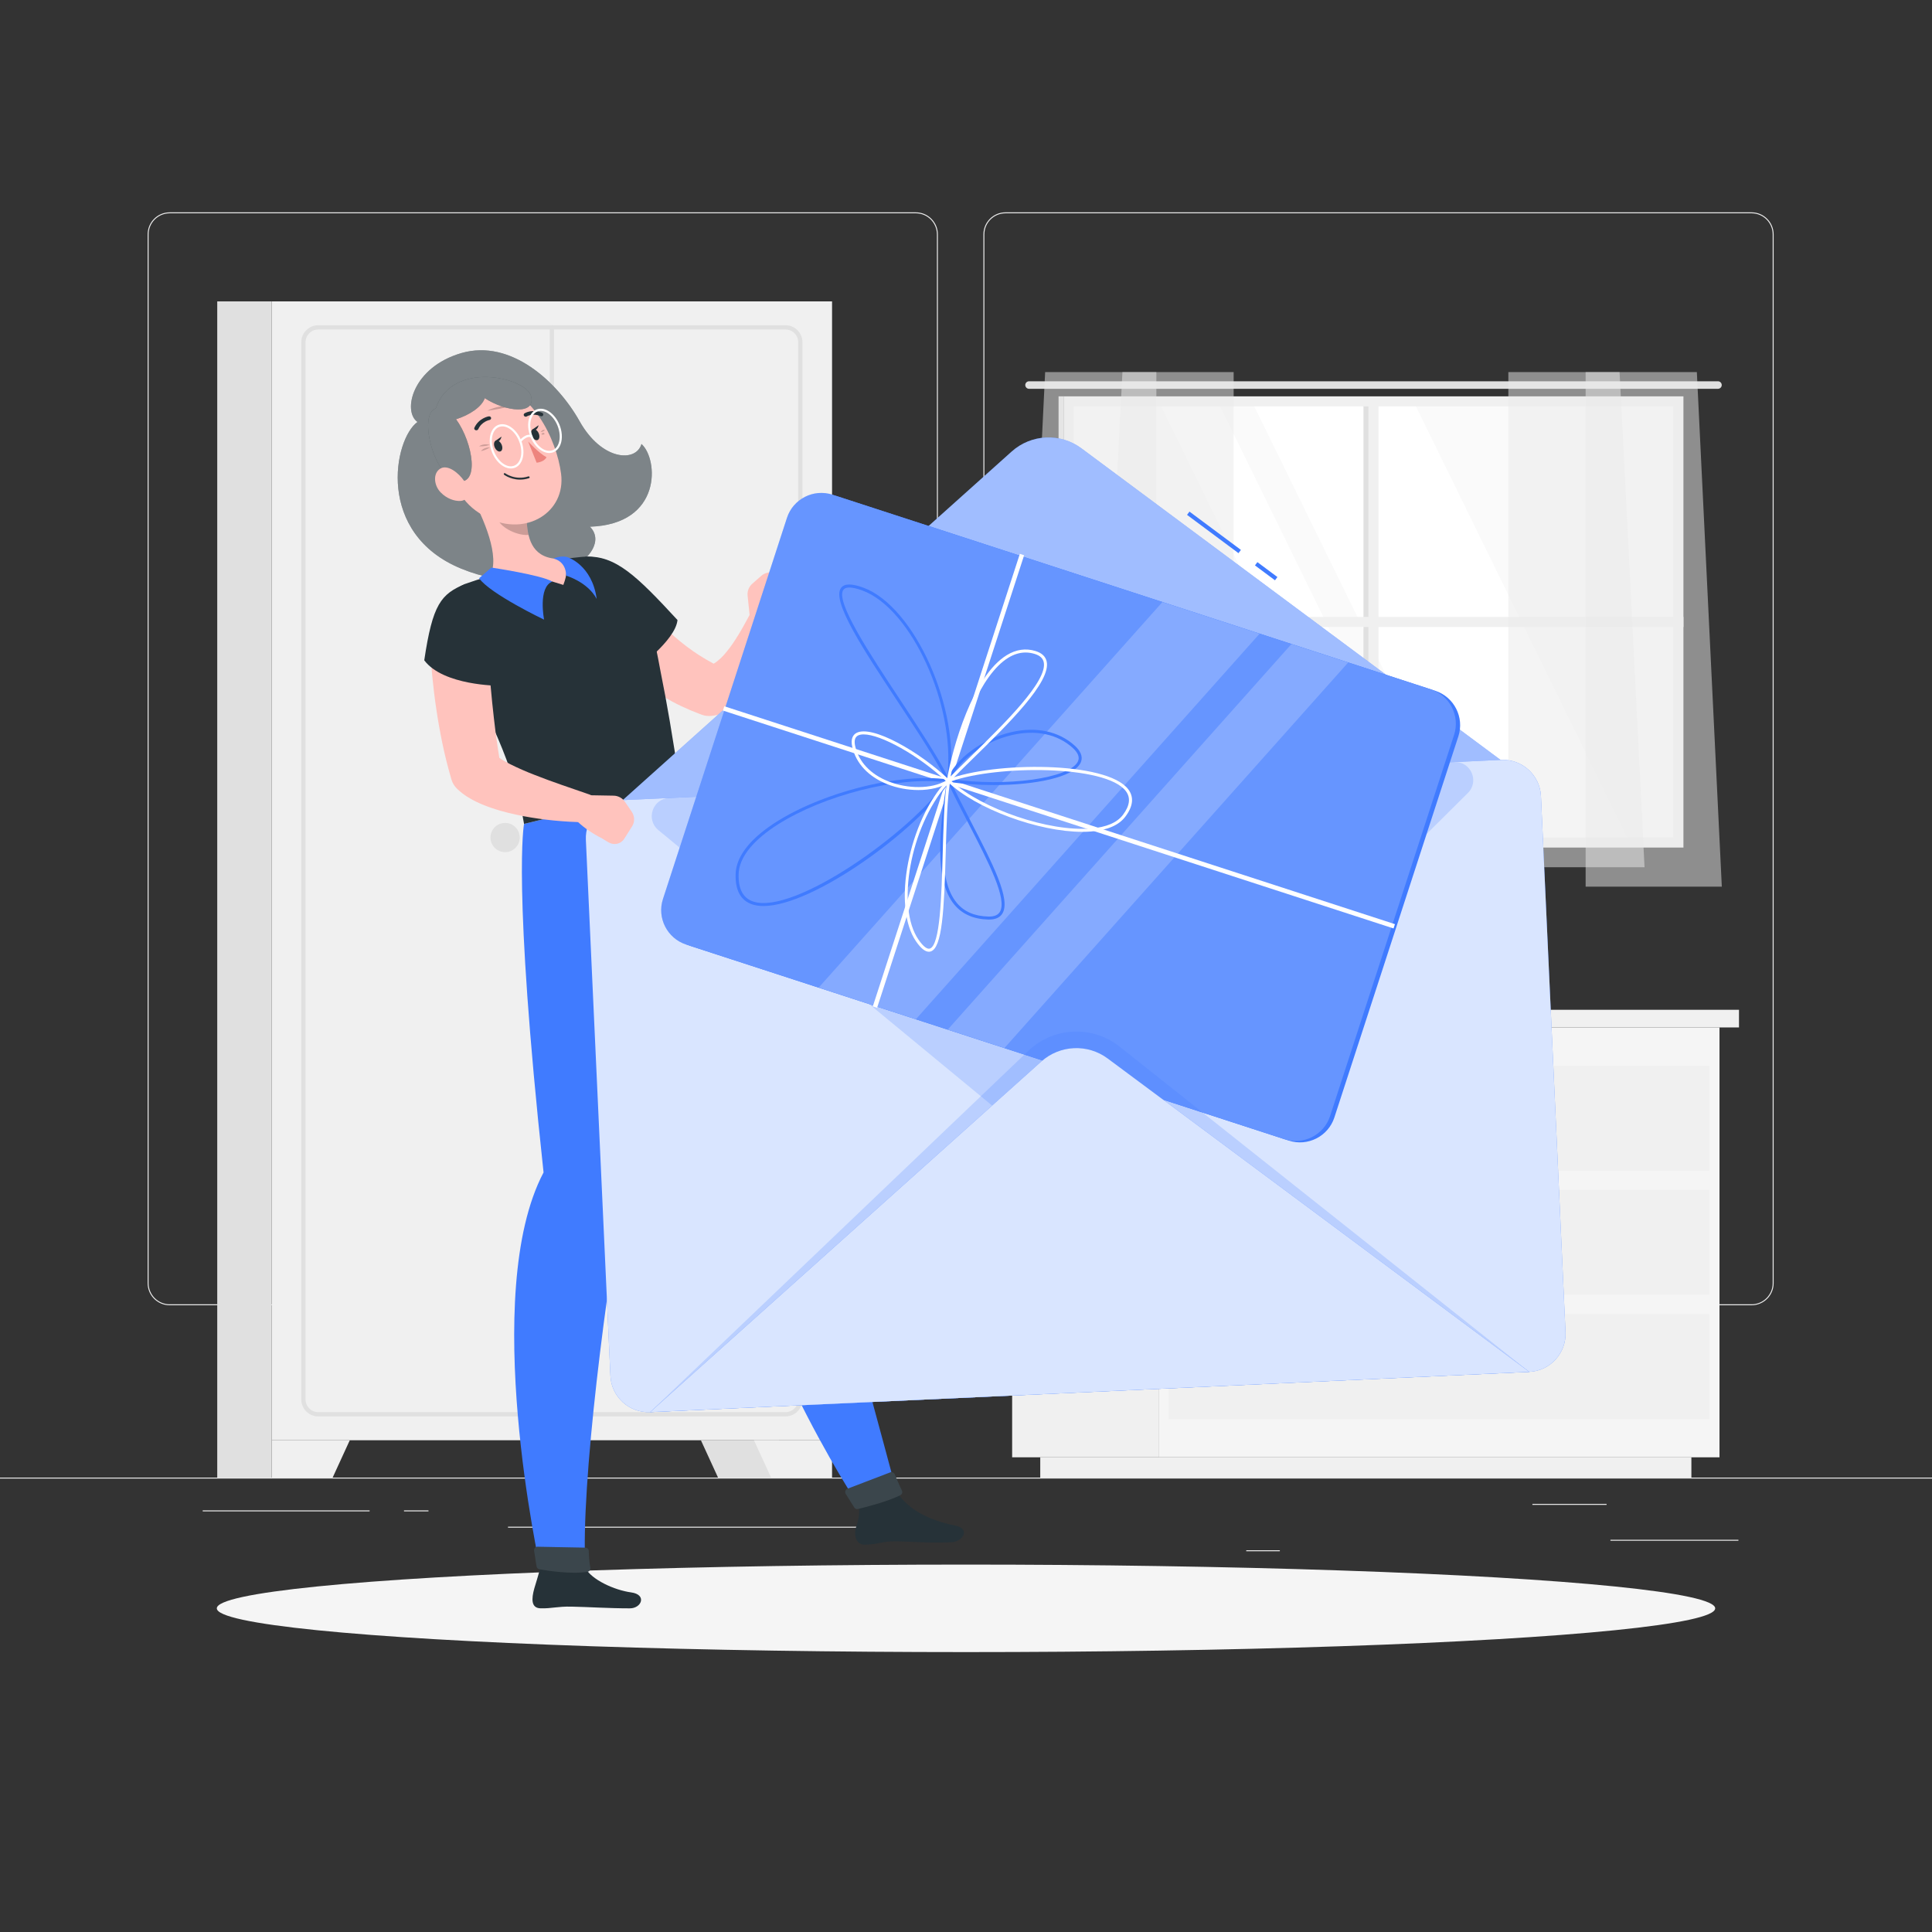
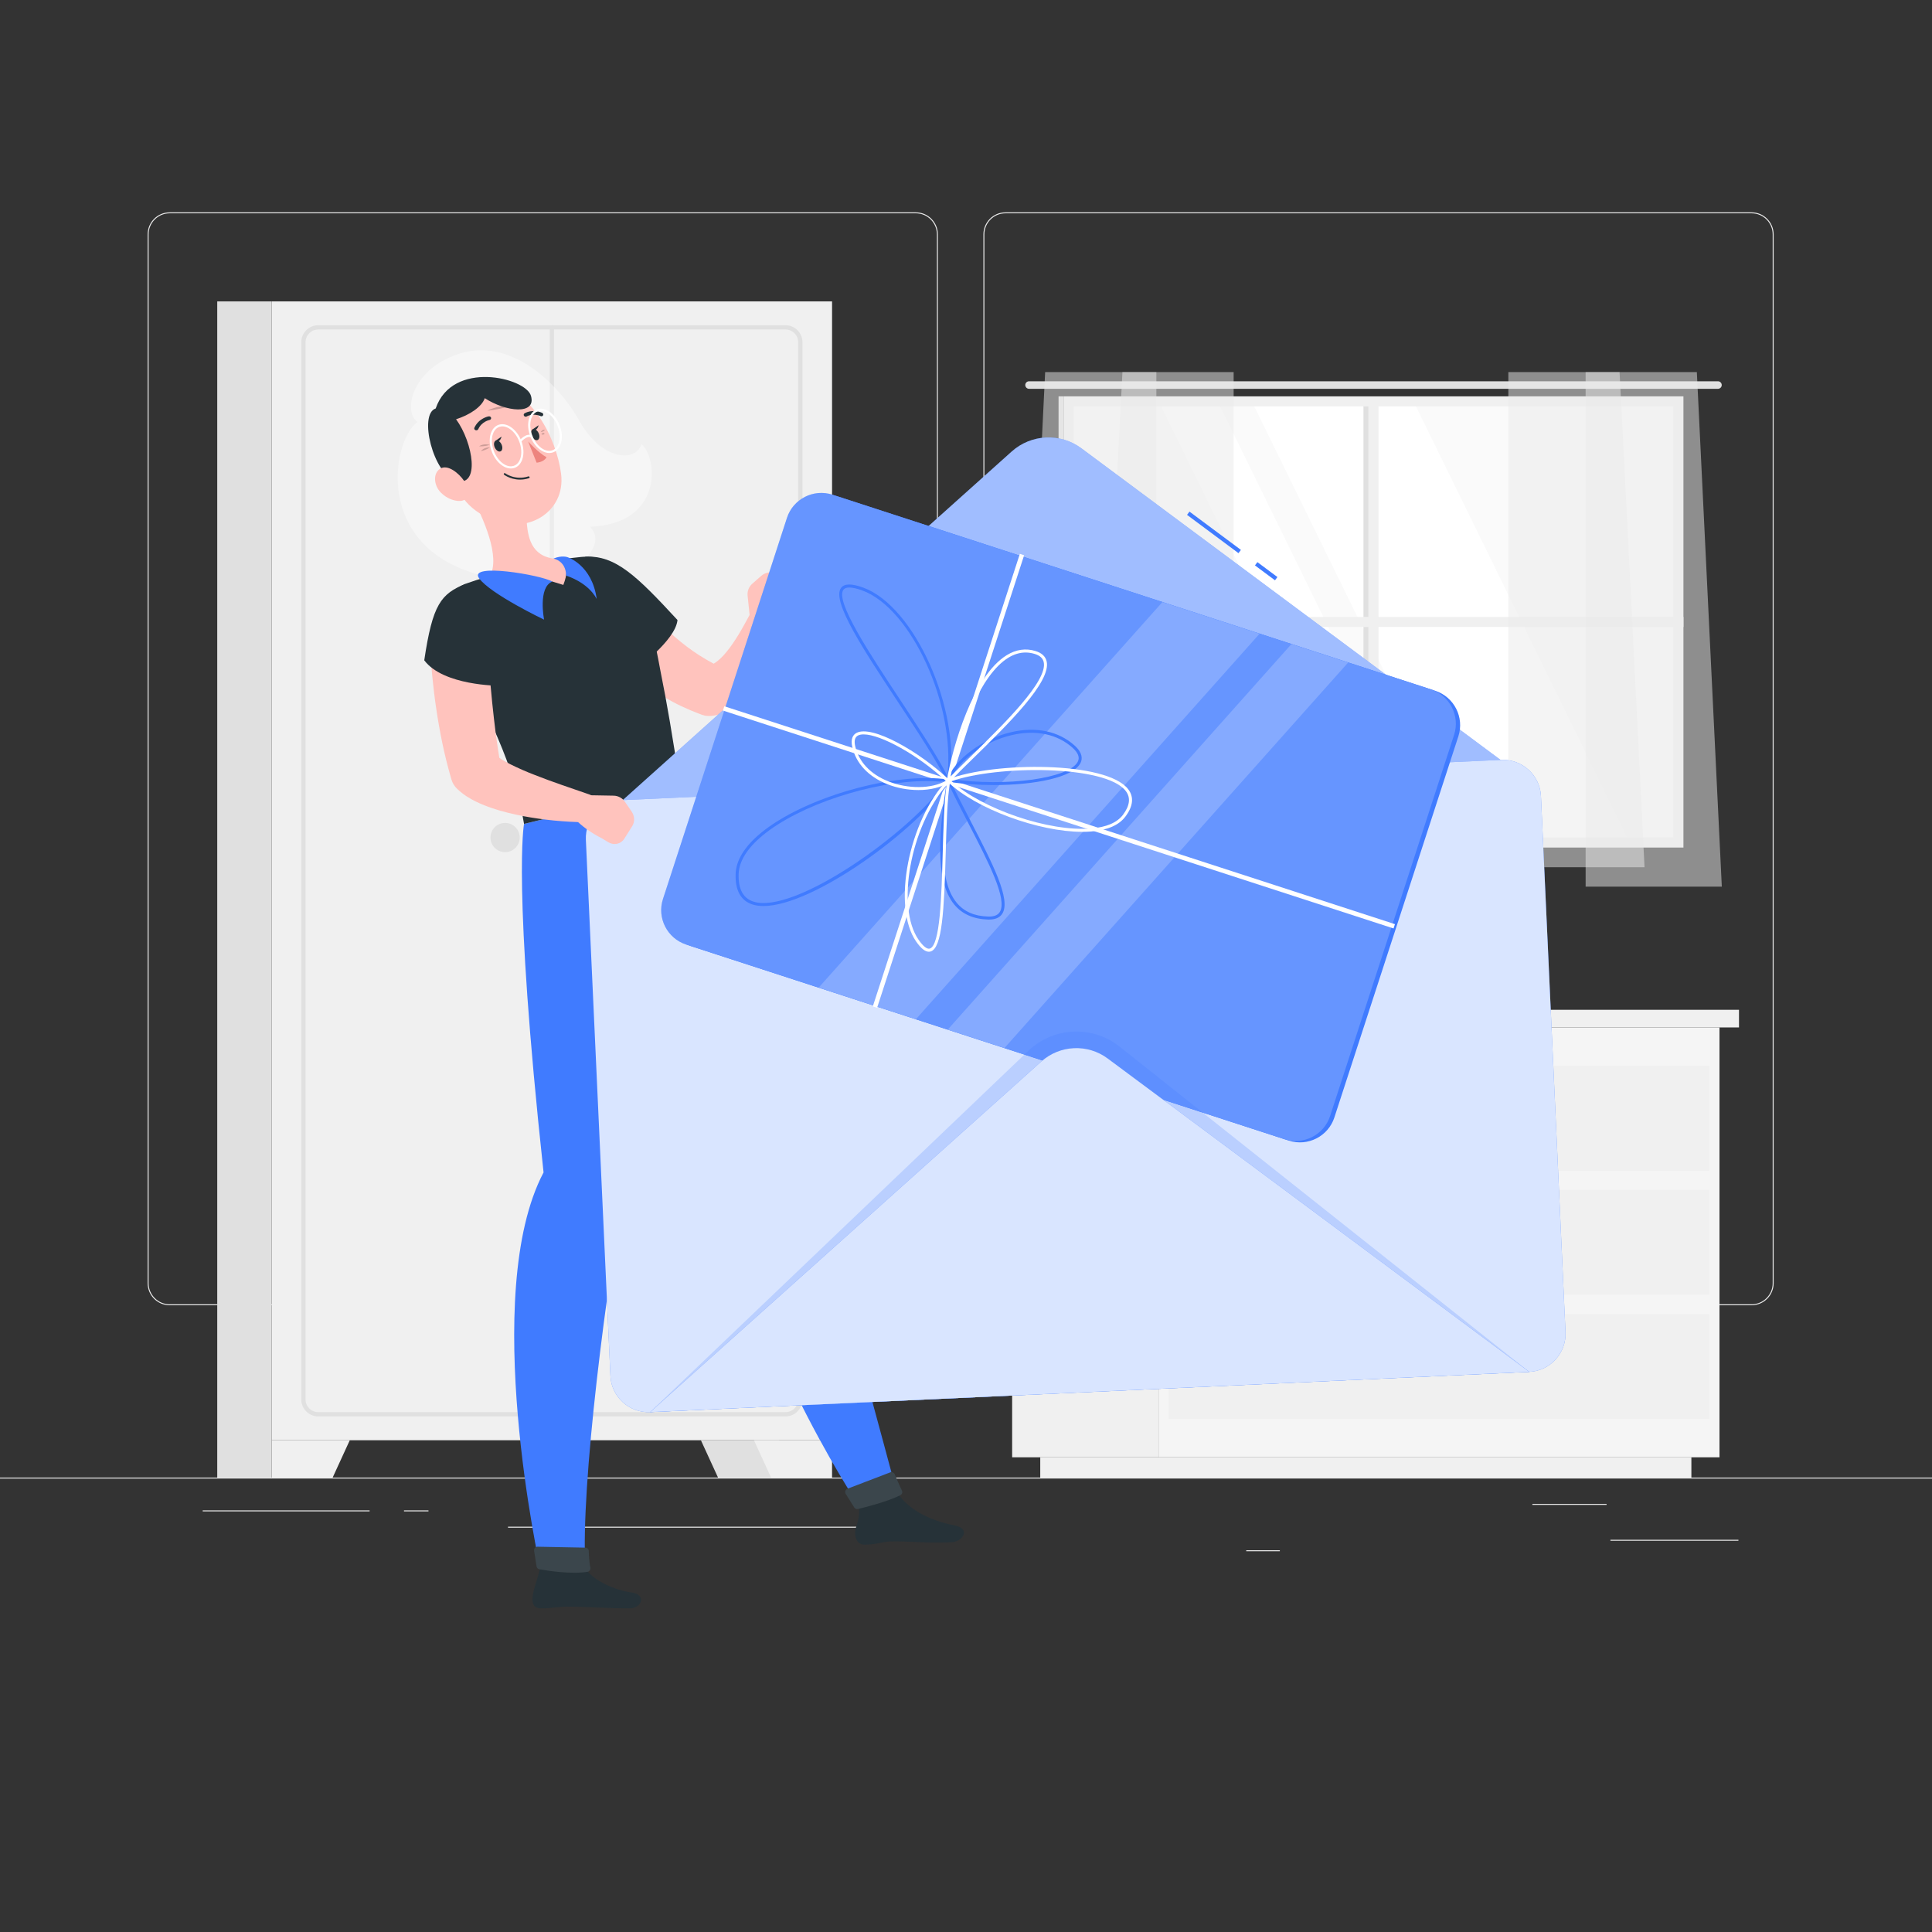
<svg xmlns="http://www.w3.org/2000/svg" version="1.1" x="0px" y="0px" viewBox="0 0 500 500" style="enable-background:new 0 0 500 500;" xml:space="preserve">
  <rect x="0" y="0" width="500" height="500" fill="#333333" stroke="none" />
  <g id="Background_Complete">
    <g>
      <rect y="382.398" style="fill:#EBEBEB;" width="500" height="0.25" />
      <rect x="416.779" y="398.494" style="fill:#EBEBEB;" width="33.122" height="0.25" />
      <rect x="322.527" y="401.208" style="fill:#EBEBEB;" width="8.693" height="0.25" />
      <rect x="396.586" y="389.208" style="fill:#EBEBEB;" width="19.192" height="0.25" />
      <rect x="52.459" y="390.888" style="fill:#EBEBEB;" width="43.193" height="0.25" />
      <rect x="104.556" y="390.888" style="fill:#EBEBEB;" width="6.333" height="0.25" />
      <rect x="131.471" y="395.111" style="fill:#EBEBEB;" width="93.676" height="0.25" />
      <path style="fill:#EBEBEB;" d="M237.014,337.8H43.915c-3.147,0-5.708-2.561-5.708-5.708V60.66c0-3.147,2.561-5.708,5.708-5.708    h193.099c3.146,0,5.707,2.561,5.707,5.708v271.432C242.721,335.239,240.16,337.8,237.014,337.8z M43.915,55.203    c-3.01,0-5.458,2.448-5.458,5.458v271.432c0,3.01,2.448,5.458,5.458,5.458h193.099c3.009,0,5.457-2.448,5.457-5.458V60.66    c0-3.009-2.448-5.458-5.457-5.458H43.915z" />
      <path style="fill:#EBEBEB;" d="M453.31,337.8H260.212c-3.147,0-5.707-2.561-5.707-5.708V60.66c0-3.147,2.561-5.708,5.707-5.708    H453.31c3.148,0,5.708,2.561,5.708,5.708v271.432C459.019,335.239,456.458,337.8,453.31,337.8z M260.212,55.203    c-3.009,0-5.457,2.448-5.457,5.458v271.432c0,3.01,2.448,5.458,5.457,5.458H453.31c3.01,0,5.458-2.448,5.458-5.458V60.66    c0-3.009-2.448-5.458-5.458-5.458H260.212z" />
    </g>
    <g>
      <g>
        <g>
          <rect x="276.768" y="104.086" style="fill:#FAFAFA;" width="157.388" height="113.748" />
          <polygon style="fill:#FFFFFF;" points="421.68,217.834 365.916,104.086 324.067,104.086 379.831,217.834     " />
          <polygon style="fill:#FFFFFF;" points="371.002,217.834 315.238,104.086 299.973,104.086 355.737,217.834     " />
          <g>
            <path style="fill:#E0E0E0;" d="M266.314,98.674H444.61c0.536,0,0.974,0.438,0.974,0.974l0,0c0,0.536-0.438,0.974-0.974,0.974       H266.314c-0.536,0-0.974-0.438-0.974-0.974l0,0C265.34,99.112,265.778,98.674,266.314,98.674z" />
            <rect x="354.163" y="103.748" style="fill:#F0F0F0;" width="2.598" height="114.424" />
            <rect x="352.864" y="103.748" style="fill:#E0E0E0;" width="1.299" height="114.424" />
            <rect x="354.163" y="80.751" transform="matrix(6.123234e-17 -1 1 6.123234e-17 194.502 516.422)" style="fill:#F0F0F0;" width="2.598" height="160.419" />
            <path style="fill:#F0F0F0;" d="M275.253,216.751L275.253,216.751V105.169v-2.598h2.598h155.223h2.598v2.598v111.583h0v2.598h0       l0,0h-2.598l0,0H277.85l0,0h-2.598l0,0l0,0V216.751z M433.073,216.751V105.169H277.85v111.583H433.073z" />
            <rect x="273.954" y="102.57" style="fill:#E0E0E0;" width="1.299" height="116.779" />
          </g>
        </g>
        <g>
          <polygon style="opacity:0.5;fill:#EBEBEB;" points="319.264,96.292 319.264,224.437 284.021,224.437 290.484,96.292     " />
          <polygon style="opacity:0.5;fill:#EBEBEB;" points="299.264,96.292 299.264,229.466 264.021,229.466 270.484,96.292     " />
          <polygon style="opacity:0.5;fill:#EBEBEB;" points="390.361,96.292 390.361,224.437 425.605,224.437 419.142,96.292     " />
          <polygon style="opacity:0.5;fill:#EBEBEB;" points="410.361,96.292 410.361,229.466 445.605,229.466 439.142,96.292     " />
        </g>
      </g>
      <g>
        <rect x="70.308" y="78" transform="matrix(-1 -1.224647e-16 1.224647e-16 -1 285.644 450.735)" style="fill:#F0F0F0;" width="145.028" height="294.734" />
        <path style="fill:#E0E0E0;" d="M203.286,366.565H82.357c-2.418,0-4.385-1.967-4.385-4.385V88.555     c0-2.418,1.967-4.385,4.385-4.385h120.928c2.418,0,4.385,1.967,4.385,4.385V362.18     C207.671,364.598,205.704,366.565,203.286,366.565z M82.357,85.273c-1.81,0-3.282,1.472-3.282,3.282V362.18     c0,1.81,1.472,3.282,3.282,3.282h120.928c1.81,0,3.282-1.472,3.282-3.282V88.555c0-1.81-1.472-3.282-3.282-3.282H82.357z" />
        <polygon style="fill:#F0F0F0;" points="70.308,382.398 86.089,382.398 90.523,372.734 70.308,372.734    " />
        <polygon style="fill:#E0E0E0;" points="201.609,382.398 185.828,382.398 181.394,372.734 201.609,372.734    " />
        <polygon style="fill:#F0F0F0;" points="215.336,382.398 199.555,382.398 195.121,372.734 215.336,372.734    " />
        <rect x="56.222" y="78" style="fill:#E0E0E0;" width="14.085" height="304.398" />
        <path style="fill:#E0E0E0;" d="M142.822,366.565c-0.305,0-0.552-0.247-0.552-0.552V84.721c0-0.305,0.247-0.551,0.552-0.551     c0.305,0,0.552,0.247,0.552,0.551v281.292C143.374,366.318,143.126,366.565,142.822,366.565z" />
        <circle style="fill:#E0E0E0;" cx="130.721" cy="216.751" r="3.782" />
        <circle style="fill:#E0E0E0;" cx="154.922" cy="216.751" r="3.782" />
      </g>
      <g>
        <g>
          <g>
            <rect x="261.943" y="265.901" style="fill:#F0F0F0;" width="37.88" height="111.248" />
            <rect x="269.216" y="377.149" style="fill:#F0F0F0;" width="168.513" height="5.249" />
            <rect x="299.823" y="265.901" transform="matrix(-1 -1.224647e-16 1.224647e-16 -1 744.825 643.05)" style="fill:#F5F5F5;" width="145.179" height="111.248" />
            <rect x="302.458" y="307.939" transform="matrix(-1 -1.224647e-16 1.224647e-16 -1 744.825 643.05)" style="fill:#F0F0F0;" width="139.909" height="27.171" />
            <rect x="302.458" y="340.066" transform="matrix(-1 -1.224647e-16 1.224647e-16 -1 744.825 707.304)" style="fill:#F0F0F0;" width="139.909" height="27.171" />
            <rect x="302.458" y="275.812" transform="matrix(-1 -1.224647e-16 1.224647e-16 -1 744.825 578.795)" style="fill:#F0F0F0;" width="139.909" height="27.171" />
          </g>
          <rect x="299.823" y="261.333" style="fill:#F0F0F0;" width="150.227" height="4.567" />
          <rect x="256.649" y="261.333" transform="matrix(-1 -1.224647e-16 1.224647e-16 -1 556.472 527.234)" style="fill:#E6E6E6;" width="43.174" height="4.567" />
        </g>
      </g>
    </g>
  </g>
  <g id="Background_Simple" style="display:none;">
    <g style="display:inline;">
      <path style="fill:#407BFF;" d="M219.497,249.623C155.33,245.201-21.032,224.578,81.855,99.605    c28.446-34.552,89.151-54.201,133.803-44.751c23.382,4.949,39.876,23.151,62.072,30.419c19.727,6.46,40.8,0.339,60.333,8.145    c93.113,37.211,129.491,123.468,65.061,204.071c-23.349,29.21-69.13,40.111-90.235,12.899    C289.762,280.568,290.28,254.502,219.497,249.623z" />
      <path style="opacity:0.9;fill:#FFFFFF;" d="M219.497,249.623C155.33,245.201-21.032,224.578,81.855,99.605    c28.446-34.552,89.151-54.201,133.803-44.751c23.382,4.949,39.876,23.151,62.072,30.419c19.727,6.46,40.8,0.339,60.333,8.145    c93.113,37.211,129.491,123.468,65.061,204.071c-23.349,29.21-69.13,40.111-90.235,12.899    C289.762,280.568,290.28,254.502,219.497,249.623z" />
    </g>
  </g>
  <g id="Shadow_1_">
-     <ellipse id="_x3C_Path_x3E__157_" style="fill:#F5F5F5;" cx="250" cy="416.238" rx="193.889" ry="11.323" />
-   </g>
+     </g>
  <g id="Character_1_">
    <g>
      <g>
        <g>
-           <path style="fill:#263238;" d="M108.045,109.201c-3.918-2.715-1.377-14.148,11.397-17.835      c12.773-3.687,24.858,7.472,30.564,17.661c5.706,10.189,14.601,10.724,16.006,5.881c4.389,3.847,5.443,20.79-13.343,21.404      c6.584,6.584-10.972,19.942-33.227,10.885C97.186,138.14,101.868,113.672,108.045,109.201z" />
          <path style="opacity:0.4;fill:#FFFFFF;" d="M108.045,109.201c-3.918-2.715-1.377-14.148,11.397-17.835      c12.773-3.687,24.858,7.472,30.564,17.661c5.706,10.189,14.601,10.724,16.006,5.881c4.389,3.847,5.443,20.79-13.343,21.404      c6.584,6.584-10.972,19.942-33.227,10.885C97.186,138.14,101.868,113.672,108.045,109.201z" />
        </g>
        <path style="fill:#263238;" d="M163,416.238c-5.5,0-10.768-0.364-15.096-0.444c-3.706-0.076-5.016,0.505-7.992,0.438     c-2.487-0.053-2.395-2.434-1.627-5.173c0.384-1.375,0.979-3.056,1.508-5.278h11.695c1.587,3.03,7.506,5.747,11.845,6.33     C167.474,412.667,166.069,416.238,163,416.238z" />
        <path style="fill:#263238;" d="M246.148,399.142c-7.565,0.198-10.123-0.215-14.385-0.241c-3.654-0.031-4.195,0.76-7.889,0.863     c-2.447,0.068-2.99-2.675-2.249-4.763c0.577-1.627,0.958-3.792,0.568-5.483l9.887-3.337c1.629,2.268,5.064,6.616,15.139,8.644     C251.263,395.638,249.176,399.057,246.148,399.142z" />
        <path style="fill:#407BFF;" d="M176.007,203.409c0,0,17.747,48.322,27.626,80.088c9.338,31.134,28.447,102.684,28.447,102.684     c0.365,1.627-8.125,3.794-9.886,3.337c0,0-31.377-46.435-39.173-98.723c-28.663-36.325-42.212-78.831-42.212-78.831     L176.007,203.409z" />
        <path style="fill:#407BFF;" d="M165.452,205.974c0,0,2.782,64.372-2.787,94.885c-5.849,32.046-12.416,83.869-11.177,104.922     c-1.804,1.048-8.143,1.111-11.695,0c0,0-15.696-70.924,0.879-102.354c-8.077-74.749-5.05-90.204-5.05-90.204L165.452,205.974z" />
        <g>
          <path style="fill:#263238;" d="M152.372,401.397c0.034,1.062,0.13,2.912,0.406,4.324c0.1,0.509-0.244,0.981-0.756,1.063      c-4.281,0.686-10.475-0.307-12.441-0.661c-0.376-0.068-0.662-0.367-0.722-0.744l-0.638-4.045      c-0.087-0.553,0.346-1.051,0.906-1.04l12.363,0.238C151.969,400.542,152.357,400.918,152.372,401.397z" />
          <path style="opacity:0.1;fill:#FFFFFF;" d="M152.372,401.397c0.034,1.062,0.13,2.912,0.406,4.324      c0.1,0.509-0.244,0.981-0.756,1.063c-4.281,0.686-10.475-0.307-12.441-0.661c-0.376-0.068-0.662-0.367-0.722-0.744l-0.638-4.045      c-0.087-0.553,0.346-1.051,0.906-1.04l12.363,0.238C151.969,400.542,152.357,400.918,152.372,401.397z" />
        </g>
        <g>
          <path style="fill:#263238;" d="M231.546,381.532c0.44,1.042,1.234,2.894,1.873,4.245c0.212,0.447,0.023,0.968-0.42,1.189      c-3.313,1.655-9.06,3.108-10.955,3.563c-0.375,0.09-0.763-0.071-0.968-0.398l-2.208-3.521c-0.301-0.48-0.089-1.116,0.441-1.318      l11.088-4.242C230.851,380.875,231.357,381.086,231.546,381.532z" />
          <path style="opacity:0.1;fill:#FFFFFF;" d="M231.546,381.532c0.44,1.042,1.234,2.894,1.873,4.245      c0.212,0.447,0.023,0.968-0.42,1.189c-3.313,1.655-9.06,3.108-10.955,3.563c-0.375,0.09-0.763-0.071-0.968-0.398l-2.208-3.521      c-0.301-0.48-0.089-1.116,0.441-1.318l11.088-4.242C230.851,380.875,231.357,381.086,231.546,381.532z" />
        </g>
        <path style="fill:#FFC3BD;" d="M162.678,151.288l0.439,0.651l0.557,0.789c0.385,0.533,0.773,1.077,1.185,1.611     c0.821,1.068,1.664,2.141,2.554,3.173c1.759,2.086,3.667,4.04,5.639,5.9c1.995,1.833,4.083,3.542,6.272,5.076     c2.196,1.523,4.485,2.874,6.865,4.027l-2.934-0.49c0.128,0.055,0.275,0.082,0.577,0.045c0.294-0.043,0.712-0.2,1.184-0.501     c0.944-0.628,2.092-1.684,3.119-3.002c1.066-1.292,2.068-2.811,3.038-4.397c0.964-1.564,1.9-3.339,2.757-4.902l0.167-0.305     c0.979-1.785,3.219-2.438,5.004-1.458c1.3,0.713,1.998,2.1,1.904,3.488c-0.166,2.375-0.537,4.462-1.073,6.679     c-0.55,2.187-1.274,4.367-2.299,6.566c-1.051,2.174-2.357,4.422-4.433,6.529c-1.051,1.046-2.318,2.063-3.86,2.895     c-1.532,0.839-3.377,1.418-5.282,1.611c-0.857,0.087-1.689-0.028-2.447-0.308l-0.487-0.183c-3.255-1.213-6.412-2.691-9.357-4.477     c-1.486-0.875-2.909-1.832-4.314-2.814c-1.384-1.006-2.725-2.063-4.029-3.157c-2.602-2.195-5.009-4.59-7.238-7.138     c-1.106-1.282-2.186-2.588-3.195-3.968c-0.508-0.686-1.008-1.386-1.493-2.109l-0.722-1.113l-0.364-0.585l-0.419-0.703     c-2.075-3.483-0.934-7.989,2.549-10.064c3.357-2.001,7.665-1.012,9.83,2.181L162.678,151.288z" />
        <path style="fill:#263238;" d="M151.497,144.079c7.794-0.407,13.284,4.953,23.836,16.381     c-0.506,5.342-10.936,12.869-10.936,12.869S141.548,156.691,151.497,144.079z" />
        <path style="fill:#263238;" d="M166.74,155.309c1.087,3.941,2.471,8.927,4.225,18.539c1.637,8.098,3.005,16.127,5.042,29.561     l-40.385,9.815c-1.953-11.574-6.429-24.216-19.902-48.051c-3.124-5.526-0.759-12.137,5.08-14.2     c1.56-0.551,3.225-1.099,4.946-1.606c6.692-1.973,12.191-3.54,18.338-4.456c2.037-0.304,4.164-0.555,6.206-0.761     C157.657,143.407,164.791,148.247,166.74,155.309z" />
        <path style="fill:#FFC3BD;" d="M122.014,128.405c3.031,5.512,7.618,15.847,4.74,20.716c0,0,5.385-2.197,19.034,2.257     c2.238-5.763-0.696-6.713-0.696-6.713c-7.079,0.056-8.459-4.778-8.769-9.558L122.014,128.405z" />
-         <path style="fill:#407BFF;" d="M142.934,150.507c-3.773,1.506-2.126,9.857-2.126,9.857s-13.901-6.629-16.823-10.71     c1.216-1.069,3.173-2.769,3.173-2.769S140.104,148.806,142.934,150.507z" />
+         <path style="fill:#407BFF;" d="M142.934,150.507c-3.773,1.506-2.126,9.857-2.126,9.857s-13.901-6.629-16.823-10.71     S140.104,148.806,142.934,150.507z" />
        <path style="fill:#407BFF;" d="M146.496,148.976c0,0,5.551,1.575,7.928,6.028c-1.197-8.823-7.526-10.796-7.526-10.796     s-1.438-0.577-3.657,0.348C146.737,145.437,146.496,148.976,146.496,148.976z" />
-         <path style="opacity:0.2;" d="M127.849,131.141l8.468,3.962c0.07,1.132,0.205,2.265,0.468,3.333     c-2.629,0.254-6.958-1.616-8.061-4.135C128.174,133.045,127.829,131.793,127.849,131.141z" />
        <path style="fill:#FFC3BD;" d="M114.098,117.787c4.106,9.092,5.648,13.017,12.195,16.265c9.848,4.886,20.2-1.481,18.913-11.455     c-1.158-8.978-7.678-22.338-18.26-23.098C116.52,98.751,109.992,108.695,114.098,117.787z" />
        <path style="opacity:0.2;" d="M126.738,115.124c0,0-1.618-0.441-2.753,0.377C125.519,115.595,126.738,115.124,126.738,115.124z" />
        <path style="opacity:0.2;" d="M126.784,115.785c0,0-1.528-0.086-2.331,0.954C125.824,116.506,126.784,115.785,126.784,115.785z" />
        <path style="opacity:0.2;" d="M139.934,111.792c0,0,0.576-0.817,1.09-0.446C140.446,111.85,139.934,111.792,139.934,111.792z" />
        <path style="opacity:0.2;" d="M140.108,112.395c0,0,0.46-0.734,0.856-0.111C140.507,112.654,140.108,112.395,140.108,112.395z" />
        <path style="opacity:0.2;" d="M133.99,104.593c0,0-5.327,0.269-7.87,1.712C130.829,105.689,133.99,104.593,133.99,104.593z" />
        <path style="fill:#263238;" d="M128.008,115.718c0.311,0.778,0.975,1.276,1.482,1.113c0.507-0.164,0.665-0.927,0.354-1.705     c-0.312-0.778-0.975-1.276-1.482-1.113C127.854,114.177,127.696,114.94,128.008,115.718z" />
        <path style="fill:#263238;" d="M137.6,112.779c0.312,0.778,0.975,1.276,1.482,1.113c0.507-0.163,0.665-0.927,0.354-1.705     c-0.311-0.778-0.975-1.276-1.482-1.113C137.446,111.238,137.288,112.001,137.6,112.779z" />
        <path style="fill:#263238;" d="M137.747,111.19l1.647-1.139C139.393,110.05,139.022,111.818,137.747,111.19z" />
        <path style="fill:#ED847E;" d="M136.681,114.257c0,0,2.657,2.925,4.753,4.074c-0.64,1.289-2.556,1.412-2.556,1.412     L136.681,114.257z" />
        <path style="fill:#263238;" d="M135.57,124.057c0.431-0.058,0.88-0.157,1.346-0.307c0.126-0.041,0.187-0.176,0.136-0.302     c-0.05-0.125-0.19-0.195-0.32-0.155c-3.4,1.099-5.948-0.774-5.973-0.793c-0.111-0.084-0.264-0.068-0.342,0.035     c-0.078,0.103-0.051,0.254,0.06,0.338C130.575,122.945,132.626,124.455,135.57,124.057z" />
        <g>
          <path style="fill:#263238;" d="M137.408,102.427c-1.355-4.679-20.325-9.354-24.654,3.288      c-4.499,1.477-0.607,17.109,5.239,18.717c6.347,1.745,4.472-9.842,0.035-15.934c3.467-1.075,6.715-3.237,7.426-5.456      C130.898,106.597,138.871,107.475,137.408,102.427z" />
-           <path style="opacity:0.4;fill:#FFFFFF;" d="M137.408,102.427c-1.355-4.679-20.325-9.354-24.654,3.288      c-4.499,1.477-0.607,17.109,5.239,18.717c6.347,1.745,4.472-9.842,0.035-15.934c3.467-1.075,6.715-3.237,7.426-5.456      C130.898,106.597,138.871,107.475,137.408,102.427z" />
        </g>
        <path style="fill:#FFC3BD;" d="M114.07,127.457c1.577,1.601,3.528,2.27,5.094,2.183c2.357-0.13,2.489-2.924,0.958-5.173     c-1.378-2.025-4.265-4.397-6.209-3.167C111.998,122.512,112.267,125.626,114.07,127.457z" />
        <path style="fill:#263238;" d="M123.472,111.328c0.134-0.047,0.246-0.141,0.305-0.268c0.909-1.992,2.866-2.358,2.889-2.362     c0.29-0.054,0.486-0.305,0.429-0.566c-0.058-0.261-0.343-0.429-0.638-0.378c-0.103,0.019-2.56,0.476-3.688,2.948     c-0.112,0.246,0.022,0.526,0.3,0.626C123.203,111.375,123.346,111.372,123.472,111.328z" />
        <path style="fill:#263238;" d="M140.31,107.698c0.112-0.044,0.206-0.129,0.254-0.244c0.1-0.238-0.027-0.517-0.283-0.623     c-2.571-1.064-4.46,0.094-4.54,0.145c-0.224,0.141-0.276,0.433-0.115,0.652c0.16,0.218,0.471,0.281,0.695,0.142     c0.073-0.046,1.553-0.924,3.597-0.077C140.05,107.746,140.191,107.744,140.31,107.698z" />
        <path style="fill:#FFFFFF;" d="M132.21,121.241c-2.181,0-4.487-2.312-5.234-5.313c-0.464-1.865-0.241-3.681,0.596-4.857     c0.537-0.755,1.281-1.195,2.152-1.274c2.263-0.205,4.727,2.175,5.505,5.301l0,0c0.464,1.865,0.241,3.681-0.596,4.857     c-0.537,0.754-1.281,1.195-2.151,1.273C132.392,121.238,132.301,121.241,132.21,121.241z M130.004,110.342     c-0.078,0-0.154,0.003-0.231,0.01c-0.703,0.063-1.308,0.424-1.748,1.042c-0.744,1.045-0.934,2.69-0.509,4.399     c0.715,2.871,2.926,5.07,4.914,4.881c0.703-0.063,1.307-0.423,1.747-1.041c0.744-1.045,0.935-2.69,0.509-4.399     C134,112.473,131.935,110.342,130.004,110.342z" />
        <path style="fill:#FFFFFF;" d="M142.153,117.236c-2.181,0-4.487-2.312-5.234-5.314c-0.464-1.865-0.242-3.68,0.595-4.857     c0.537-0.755,1.281-1.195,2.152-1.274c2.253-0.207,4.726,2.175,5.505,5.301c0.464,1.865,0.242,3.68-0.595,4.857     c-0.537,0.755-1.281,1.195-2.152,1.273C142.335,117.232,142.244,117.236,142.153,117.236z M139.947,106.336     c-0.077,0-0.154,0.003-0.231,0.011c-0.703,0.063-1.308,0.424-1.748,1.042c-0.744,1.046-0.934,2.69-0.508,4.399     c0.715,2.871,2.923,5.066,4.914,4.881c0.703-0.063,1.308-0.423,1.748-1.042c0.744-1.046,0.934-2.69,0.508-4.399l0,0     C143.943,108.467,141.878,106.336,139.947,106.336z" />
        <path style="fill:#FFFFFF;" d="M134.646,114.457c-0.064,0-0.128-0.022-0.181-0.067c-0.117-0.1-0.131-0.275-0.032-0.392     c0.076-0.089,1.874-2.173,3.28-1.241c0.128,0.085,0.164,0.258,0.079,0.386c-0.085,0.128-0.257,0.164-0.386,0.078     c-0.977-0.647-2.532,1.12-2.548,1.138C134.803,114.424,134.725,114.457,134.646,114.457z" />
        <path style="fill:#263238;" d="M128.155,114.129l1.647-1.139C129.802,112.989,129.43,114.757,128.155,114.129z" />
        <path style="fill:#FFC3BD;" d="M197.012,149.027l-2.327,2.05c-0.875,0.771-1.324,1.917-1.204,3.077l0.559,5.421     c0.223,2.167,1.483,4.092,3.379,5.165l1.174,0.664c4.092-3.135,6.203-9.539,6.203-9.539l0.805-1.758     c0.715-1.566,0.108-3.323-1.396-4.035l-3.464-1.639C199.543,147.867,198.06,148.103,197.012,149.027z" />
        <path style="fill:#FFC3BD;" d="M125.953,165.295l0.667,8.219c0.224,2.766,0.498,5.525,0.756,8.277     c0.281,2.75,0.599,5.48,0.935,8.196c0.374,2.705,0.766,5.382,1.243,8.009l-1.715-3.083c0.12,0.232,0.747,0.771,1.493,1.287     c0.755,0.528,1.689,1.052,2.671,1.549c1.974,0.993,4.165,1.956,6.421,2.822c2.252,0.896,4.581,1.729,6.93,2.558l7.079,2.446     l0.088,0.03c1.923,0.664,2.944,2.762,2.279,4.685c-0.526,1.522-1.955,2.478-3.479,2.481c-2.727,0.002-5.317-0.174-7.972-0.425     c-2.641-0.263-5.279-0.635-7.941-1.133c-2.656-0.532-5.338-1.13-8.09-2.079c-1.379-0.475-2.776-1.007-4.248-1.732     c-1.474-0.736-3.003-1.614-4.698-3.187c-0.765-0.71-1.285-1.586-1.555-2.521l-0.16-0.563c-0.836-2.931-1.577-5.852-2.173-8.774     c-0.606-2.916-1.131-5.834-1.556-8.751c-0.446-2.915-0.784-5.833-1.076-8.754c-0.277-2.944-0.497-5.799-0.584-8.864     c-0.116-4.058,3.081-7.442,7.139-7.557c3.922-0.112,7.214,2.87,7.535,6.733L125.953,165.295z" />
        <path style="fill:#263238;" d="M120.436,151.113c-6.327,2.613-8.478,5.254-10.638,19.772c4.919,6.582,19.287,6.582,19.287,6.582     S128.016,158.591,120.436,151.113z" />
      </g>
      <g>
        <g>
          <rect x="327.114" y="144.372" transform="matrix(0.597 -0.802 0.802 0.597 13.71 322.481)" style="fill:#407BFF;" width="1.054" height="6.461" />
          <rect x="313.597" y="129.255" transform="matrix(0.597 -0.802 0.802 0.597 16.326 307.588)" style="fill:#407BFF;" width="1.054" height="16.598" />
          <path style="fill:#407BFF;" d="M261.827,116.856l-106.342,95.31l119.496-5.471l119.496-5.471L279.87,116.03      C274.424,111.981,266.88,112.326,261.827,116.856z" />
          <path style="opacity:0.5;fill:#FFFFFF;" d="M261.827,116.856l-106.342,95.31l119.496-5.471l119.496-5.471L279.87,116.03      C274.424,111.981,266.88,112.326,261.827,116.856z" />
        </g>
        <g>
          <path style="fill:#407BFF;" d="M395.778,355.04l-227.532,10.418c-5.402,0.247-10.024-3.97-10.271-9.372l-6.352-138.74      c-0.247-5.402,3.97-10.024,9.372-10.271l227.532-10.418c5.402-0.247,10.024,3.97,10.271,9.372l6.353,138.74      C405.397,350.17,401.18,354.792,395.778,355.04z" />
          <path style="opacity:0.8;fill:#FFFFFF;" d="M395.778,355.04l-227.532,10.418c-5.402,0.247-10.024-3.97-10.271-9.372      l-6.352-138.74c-0.247-5.402,3.97-10.024,9.372-10.271l227.532-10.418c5.402-0.247,10.024,3.97,10.271,9.372l6.353,138.74      C405.397,350.17,401.18,354.792,395.778,355.04z" />
        </g>
-         <path style="opacity:0.2;fill:#407BFF;" d="M276.198,302.161l-105.812-87.334c-3.313-2.734-1.517-8.113,2.773-8.309l101.6-4.652     l101.6-4.652c4.291-0.196,6.57,4.996,3.521,8.021l-97.389,96.638C280.78,303.572,278.059,303.696,276.198,302.161z" />
        <g>
          <path style="fill:#407BFF;" d="M333.565,295.192l-154.894-50.389c-4.884-1.589-7.579-6.884-5.991-11.768l32.095-98.659      c1.589-4.884,6.884-7.58,11.768-5.991l154.895,50.389c4.884,1.589,7.579,6.884,5.991,11.768l-32.095,98.659      C343.744,294.085,338.449,296.781,333.565,295.192z" />
          <g>
            <path style="fill:#407BFF;" d="M332.455,294.831l-154.894-50.389c-4.884-1.589-7.58-6.884-5.991-11.768l32.095-98.659       c1.589-4.884,6.884-7.579,11.768-5.991l154.894,50.389c4.884,1.589,7.579,6.884,5.991,11.768l-32.095,98.659       C342.634,293.724,337.339,296.42,332.455,294.831z" />
            <path style="opacity:0.2;fill:#FFFFFF;" d="M332.455,294.831l-154.894-50.389c-4.884-1.589-7.58-6.884-5.991-11.768       l32.095-98.659c1.589-4.884,6.884-7.579,11.768-5.991l154.894,50.389c4.884,1.589,7.579,6.884,5.991,11.768l-32.095,98.659       C342.634,293.724,337.339,296.42,332.455,294.831z" />
            <polygon style="opacity:0.2;fill:#FFFFFF;" points="237.023,263.786 211.865,255.602 300.834,155.807 325.992,163.991      " />
            <polygon style="opacity:0.2;fill:#FFFFFF;" points="259.941,271.241 245.264,266.467 334.233,166.672 348.91,171.446      " />
          </g>
          <rect x="244.811" y="140.567" transform="matrix(0.951 0.309 -0.309 0.951 74.556 -65.989)" style="fill:#FFFFFF;" width="1.167" height="123.147" />
          <rect x="273.376" y="120.183" transform="matrix(-0.309 0.951 -0.951 -0.309 559.777 16.328)" style="fill:#FFFFFF;" width="1.167" height="182.499" />
          <path style="fill:#407BFF;" d="M245.395,202.529c-0.149,0-0.287-0.086-0.352-0.224c-2.449-5.206-7.39-12.679-12.62-20.59      c-8.931-13.51-17.367-26.27-14.728-29.609c0.876-1.108,2.755-1.115,5.745-0.021c13.29,4.865,25.191,31.561,22.34,50.114      c-0.026,0.169-0.16,0.302-0.329,0.326C245.432,202.528,245.413,202.529,245.395,202.529z M219.801,152.051      c-0.707,0-1.211,0.179-1.496,0.539c-2.29,2.898,6.772,16.604,14.767,28.697c4.872,7.369,9.492,14.359,12.108,19.529      c2.102-18.183-9.295-43.346-22.008-47.999C221.778,152.307,220.645,152.051,219.801,152.051z" />
          <path style="fill:#407BFF;" d="M197.589,234.478c-1.04,0-1.988-0.128-2.829-0.397c-3.04-0.975-4.513-3.633-4.378-7.901      c0.111-3.526,2.282-7.07,6.451-10.534c11.152-9.267,34.78-16.017,48.621-13.89c0.131,0.02,0.244,0.106,0.297,0.228      c0.054,0.122,0.042,0.262-0.032,0.373C237.42,214.777,210.497,234.478,197.589,234.478z M239.784,202.136      c-13.767,0-32.821,6.104-42.453,14.108c-3.99,3.316-6.066,6.667-6.171,9.96c-0.123,3.879,1.169,6.28,3.838,7.135      c10.64,3.413,40.639-17.922,49.722-30.903C243.179,202.234,241.523,202.136,239.784,202.136z" />
          <path style="fill:#407BFF;" d="M255.95,237.983c-0.081,0-0.164-0.001-0.248-0.004c-3.747-0.113-6.673-1.401-8.694-3.829      c-5.368-6.449-3.812-20.041-1.932-32.275c0.026-0.169,0.16-0.301,0.329-0.326c0.164-0.026,0.334,0.064,0.408,0.219      c1.66,3.529,3.572,7.224,5.42,10.797c5.616,10.855,10.465,20.231,8.166,23.884C258.76,237.469,257.6,237.983,255.95,237.983z       M245.655,203.248c-1.763,11.728-3.032,24.418,1.951,30.405c1.898,2.281,4.554,3.442,8.119,3.549      c1.511,0.048,2.494-0.336,3.016-1.165c2.062-3.277-2.922-12.912-8.199-23.113C248.89,209.729,247.187,206.437,245.655,203.248z" />
          <path style="fill:#407BFF;" d="M257.177,203.17c-4.003,0-8.07-0.282-11.774-0.851c-0.117-0.018-0.219-0.088-0.278-0.19      c-0.059-0.103-0.068-0.226-0.025-0.336c2.104-5.361,9.046-10.53,16.508-12.29c6.479-1.529,12.346-0.303,16.512,3.453      c2.114,1.905,2.007,3.465,1.546,4.437C277.854,201.209,267.739,203.17,257.177,203.17z M246.014,201.624      c14.341,2.096,30.862-0.169,32.948-4.565c0.506-1.067,0.047-2.253-1.364-3.525c-3.971-3.58-9.587-4.742-15.813-3.274      C254.766,191.916,248.236,196.646,246.014,201.624z" />
          <path style="fill:#FFFFFF;" d="M240.385,246.308c-0.974,0-2.056-0.872-3.292-2.648c-6.292-9.039-1.948-31.354,8.154-41.889      c0.119-0.124,0.303-0.156,0.457-0.078c0.152,0.077,0.237,0.245,0.207,0.414c-0.764,4.392-0.956,11.336-1.161,18.688      c-0.41,14.789-0.904,24.55-3.903,25.446C240.696,246.285,240.542,246.308,240.385,246.308z M244.948,203.252      c-9.279,10.652-13.156,31.427-7.215,39.963c1.185,1.702,2.184,2.491,2.893,2.279c2.685-0.801,3.037-13.509,3.348-24.722      C244.16,214.065,244.337,207.697,244.948,203.252z" />
          <path style="fill:#FFFFFF;" d="M280.095,215.28c-11.262,0-27.496-5.922-34.835-12.96c-0.096-0.092-0.139-0.227-0.112-0.357      c0.026-0.13,0.117-0.238,0.241-0.287c11.695-4.535,41.028-4.757,46.598,2.59c1.523,2.009,1.274,4.389-0.74,7.074      c-1.657,2.21-4.636,3.505-8.854,3.849C281.654,215.251,280.887,215.28,280.095,215.28z M246.255,202.185      c7.949,7.216,25.235,13.112,36.074,12.23c3.986-0.325,6.777-1.517,8.295-3.541c1.78-2.373,2.03-4.438,0.742-6.137      C286.168,197.88,257.87,198.043,246.255,202.185z" />
          <path style="fill:#FFFFFF;" d="M245.395,202.529c-0.059,0-0.12-0.014-0.176-0.042c-0.152-0.077-0.237-0.245-0.208-0.414      c1.548-8.902,6.788-27.155,15.54-32.52c2.419-1.483,4.923-1.841,7.445-1.065c1.596,0.492,2.56,1.378,2.864,2.636      c1.284,5.3-9.957,16.287-18.988,25.115c-2.301,2.249-4.475,4.374-6.197,6.17C245.6,202.488,245.498,202.529,245.395,202.529z       M265.42,168.87c-1.506,0-3,0.45-4.463,1.347c-7.145,4.38-12.667,18.739-14.951,30.734c1.561-1.592,3.396-3.386,5.321-5.268      c8.421-8.232,19.955-19.506,18.775-24.376c-0.239-0.986-1.003-1.665-2.337-2.075C266.982,168.991,266.2,168.87,265.42,168.87z" />
          <path style="fill:#FFFFFF;" d="M237.672,204.463c-2.679,0-5.52-0.51-8.103-1.542c-4.825-1.928-8.021-5.342-9-9.613      c-0.505-2.204,0.286-3.175,1.038-3.602c3.958-2.247,16.399,4.811,24.056,12.153c0.085,0.082,0.129,0.198,0.119,0.316      c-0.011,0.118-0.074,0.224-0.173,0.29C243.607,203.791,240.747,204.463,237.672,204.463z M223.508,190.059      c-0.616,0-1.129,0.105-1.517,0.324c-0.76,0.431-0.983,1.357-0.663,2.751c0.92,4.014,3.949,7.233,8.53,9.064      c5.126,2.049,11.282,1.977,14.903-0.123C237.733,195.471,227.945,190.059,223.508,190.059z" />
        </g>
        <path style="opacity:0.2;fill:#407BFF;" d="M266.143,271.946l-97.897,93.511l113.766-5.209l113.766-5.209l-106.033-84.174     C282.711,265.282,272.637,265.743,266.143,271.946z" />
        <g>
          <path style="fill:#407BFF;" d="M269.488,274.718l-101.243,90.74l113.766-5.209l113.766-5.209l-109.111-81.109      C281.481,270.077,274.3,270.406,269.488,274.718z" />
          <path style="opacity:0.8;fill:#FFFFFF;" d="M269.488,274.718l-101.243,90.74l113.766-5.209l113.766-5.209l-109.111-81.109      C281.481,270.077,274.3,270.406,269.488,274.718z" />
        </g>
      </g>
      <path style="fill:#FFC3BD;" d="M163.473,210.038l-1.755-2.556c-0.66-0.961-1.744-1.544-2.91-1.565l-5.449-0.096    c-2.178-0.038-4.24,0.98-5.533,2.734l-0.801,1.086c2.621,4.439,8.725,7.304,8.725,7.304l1.649,1.01    c1.469,0.898,3.286,0.507,4.173-0.902l2.043-3.242C164.321,212.691,164.265,211.19,163.473,210.038z" />
    </g>
  </g>
</svg>